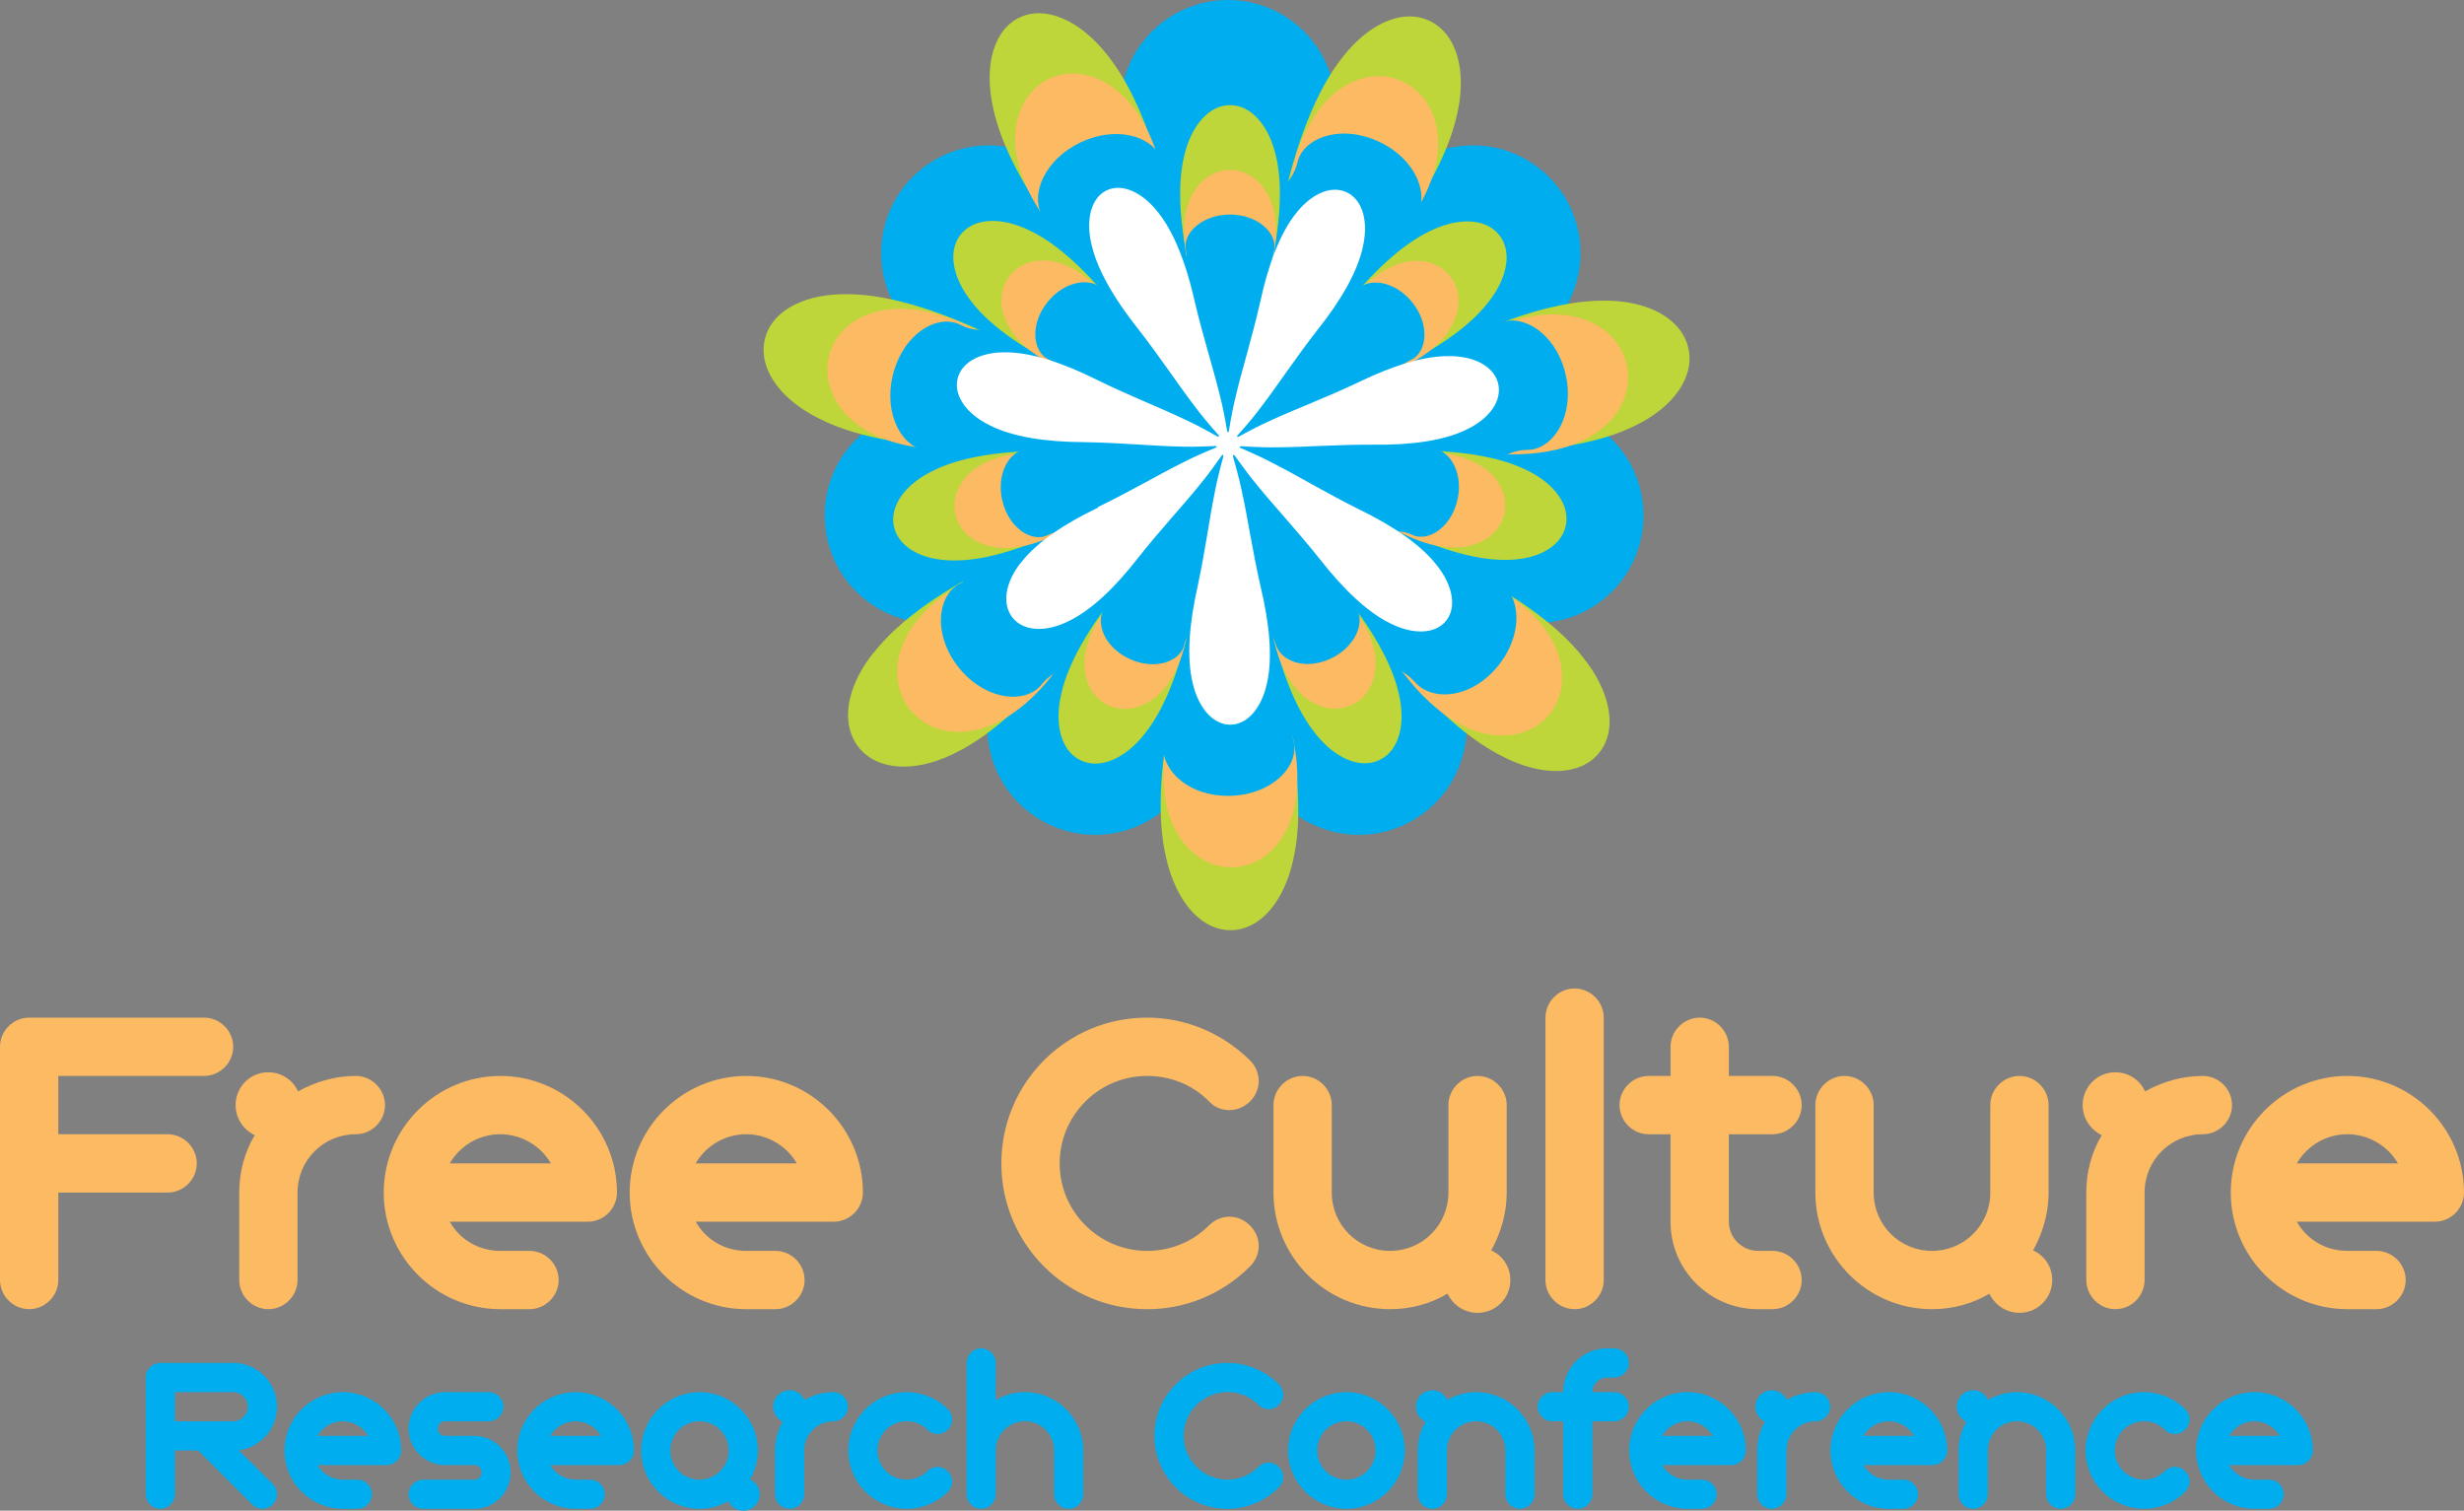
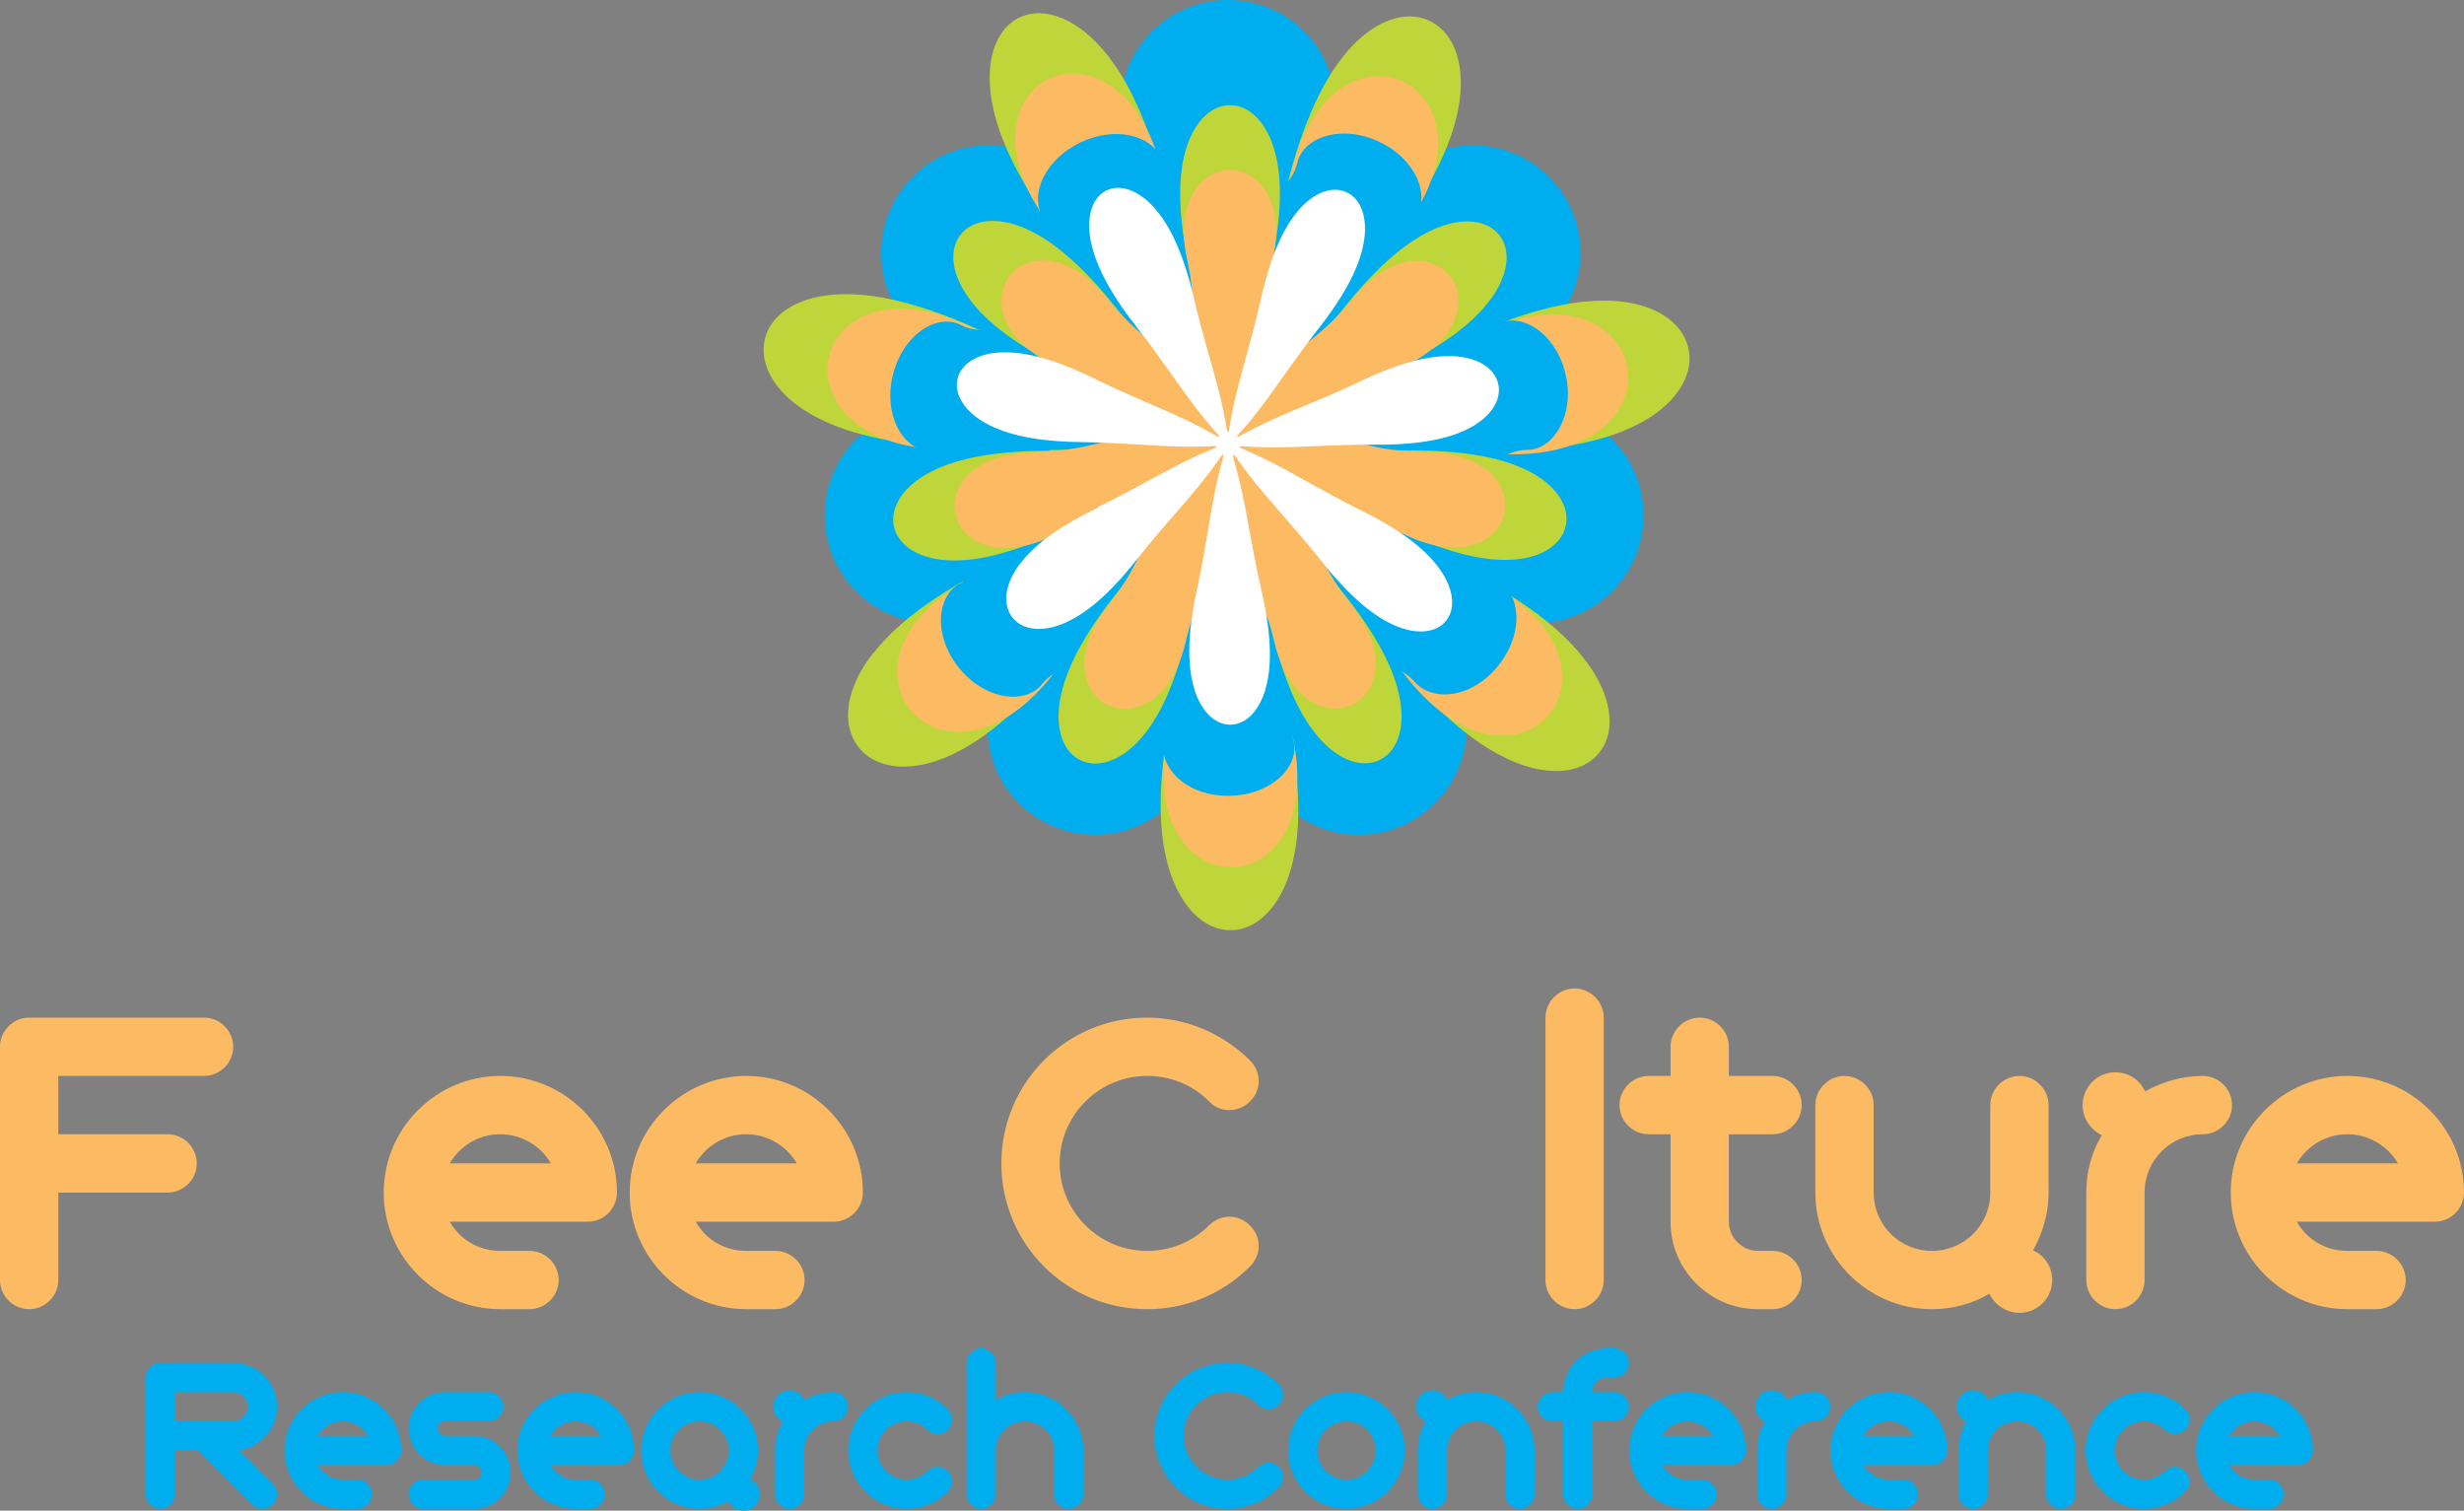
<svg xmlns="http://www.w3.org/2000/svg" id="Layer_1" enable-background="new 0 0 665.844 408.208" xml:space="preserve" viewBox="0 0 665.844 408.208" version="1.1" y="0px" x="0px">
  <rect x="0" y="0" width="665.844" height="408.208" fill="#808080" stroke="none" />
  <g>
    <g>
      <circle cy="29.096" cx="331.84" r="29.095" fill="#00ADEE" />
      <circle cy="196.48" cx="367.21" r="29.097" fill="#00ADEE" />
      <path d="m444.12 139.28c0 16.069-13.029 29.095-29.1 29.095-16.066 0-29.094-13.026-29.094-29.095 0-16.068 13.027-29.095 29.094-29.095 16.08 0 29.1 13.03 29.1 29.1z" fill="#00ADEE" />
      <circle cy="68.374" cx="397.99" r="29.098" fill="#00ADEE" />
      <circle cy="68.374" cx="267.21" r="29.095" fill="#00ADEE" />
      <circle cy="139.28" cx="251.95" r="29.095" fill="#00ADEE" />
      <circle cy="196.48" cx="295.92" r="29.095" fill="#00ADEE" />
      <path d="m332.32 117.37h0.017-0.02z" fill="#231F20" />
      <path d="m332.36 117.28c-0.025 0.041-0.036 0.074-0.036 0.091-0.008 0.039-0.011 0.063-0.012 0.081 0.01-0.07 0.03-0.12 0.05-0.17z" fill="#231F20" />
      <path d="m332.38 117.37h-0.036c-0.006 0.002-0.01 0.002-0.014 0.002-0.018 0.001-0.037 0.001-0.052 0.006 0.027-0.006 0.052-0.008 0.075-0.008h0.02z" fill="#231F20" />
      <polygon points="332.34 117.37 332.33 117.37 332.33 117.37 332.33 117.37" fill="#231F20" />
      <polygon stroke="#231F20" stroke-width=".773" points="332.33 117.37 332.33 117.37 332.33 117.37 332.33 117.37" fill="#FFFFFF" />
      <path d="m332.32 117.37h0.017-0.02z" fill="#231F20" />
      <path d="m332.36 117.28c-0.025 0.041-0.036 0.074-0.036 0.091-0.008 0.039-0.011 0.063-0.012 0.081 0.01-0.07 0.03-0.12 0.05-0.17z" fill="#231F20" />
      <path d="m332.38 117.37h-0.036c-0.006 0.002-0.01 0.002-0.014 0.002-0.018 0.001-0.037 0.001-0.052 0.006 0.027-0.006 0.052-0.008 0.075-0.008h0.02z" fill="#231F20" />
      <polygon points="332.34 117.37 332.33 117.37 332.33 117.37 332.33 117.37" fill="#231F20" />
      <polygon stroke="#231F20" stroke-width=".773" points="332.33 117.37 332.33 117.37 332.33 117.37 332.33 117.37" fill="#FFFFFF" />
      <path d="m332.32 117.37h0.017-0.02z" fill="#231F20" />
      <path d="m332.36 117.28c-0.025 0.041-0.036 0.074-0.036 0.091-0.008 0.039-0.011 0.063-0.012 0.081 0.01-0.07 0.03-0.12 0.05-0.17z" fill="#231F20" />
      <path d="m332.38 117.37h-0.036c-0.006 0.002-0.01 0.002-0.014 0.002-0.018 0.001-0.037 0.001-0.052 0.006 0.027-0.006 0.052-0.008 0.075-0.008h0.02z" fill="#231F20" />
      <polygon points="332.34 117.37 332.33 117.37 332.33 117.37 332.33 117.37" fill="#231F20" />
      <polygon stroke="#231F20" stroke-width=".773" points="332.33 117.37 332.33 117.37 332.33 117.37 332.33 117.37" fill="#FFFFFF" />
      <path d="m332.32 117.37h0.017-0.02z" fill="#231F20" />
      <path d="m332.36 117.28c-0.025 0.041-0.036 0.074-0.036 0.091-0.008 0.039-0.011 0.063-0.012 0.081 0.01-0.07 0.03-0.12 0.05-0.17z" fill="#231F20" />
      <path d="m332.38 117.37h-0.036c-0.006 0.002-0.01 0.002-0.014 0.002-0.018 0.001-0.037 0.001-0.052 0.006 0.027-0.006 0.052-0.008 0.075-0.008h0.02z" fill="#231F20" />
      <polygon points="332.34 117.37 332.33 117.37 332.33 117.37 332.33 117.37" fill="#231F20" />
      <polygon stroke="#231F20" stroke-width=".773" points="332.33 117.37 332.33 117.37 332.33 117.37 332.33 117.37" fill="#FFFFFF" />
      <polygon points="329.09 116.68 329.1 116.67" fill="#231F20" />
      <path d="m329.08 116.61c-0.001 0.033 0 0.062 0.006 0.071 0.006 0.027 0.012 0.045 0.018 0.058-0.01-0.05-0.02-0.1-0.03-0.13z" fill="#231F20" />
      <path d="m329.13 116.66l-0.023 0.012h-0.001c-0.002 0.002-0.003 0.006-0.008 0.006-0.012 0.005-0.021 0.011-0.032 0.021 0.018-0.014 0.032-0.021 0.046-0.029 0-0.01 0.01-0.01 0.01-0.01z" fill="#231F20" />
      <polygon points="329.1 116.67 329.1 116.68 329.1 116.68 329.1 116.68" fill="#231F20" />
      <polygon stroke="#231F20" stroke-width=".562" points="329.1 116.67 329.1 116.67 329.1 116.67 329.1 116.67" fill="#FFFFFF" />
      <polygon points="329.09 116.68 329.1 116.67" fill="#231F20" />
      <path d="m329.08 116.61c-0.001 0.033 0 0.062 0.006 0.071 0.006 0.027 0.012 0.045 0.018 0.058-0.01-0.05-0.02-0.1-0.03-0.13z" fill="#231F20" />
      <path d="m329.13 116.66l-0.023 0.012h-0.001c-0.002 0.002-0.003 0.006-0.008 0.006-0.012 0.005-0.021 0.011-0.032 0.021 0.018-0.014 0.032-0.021 0.046-0.029 0-0.01 0.01-0.01 0.01-0.01z" fill="#231F20" />
      <polygon points="329.1 116.67 329.1 116.68 329.1 116.68 329.1 116.68" fill="#231F20" />
      <polygon stroke="#231F20" stroke-width=".562" points="329.1 116.67 329.1 116.67 329.1 116.67 329.1 116.67" fill="#FFFFFF" />
      <polygon points="329.09 116.68 329.1 116.67" fill="#231F20" />
      <path d="m329.08 116.61c-0.001 0.033 0 0.062 0.006 0.071 0.006 0.027 0.012 0.045 0.018 0.058-0.01-0.05-0.02-0.1-0.03-0.13z" fill="#231F20" />
      <path d="m329.13 116.66l-0.023 0.012h-0.001c-0.002 0.002-0.003 0.006-0.008 0.006-0.012 0.005-0.021 0.011-0.032 0.021 0.018-0.014 0.032-0.021 0.046-0.029 0-0.01 0.01-0.01 0.01-0.01z" fill="#231F20" />
      <polygon points="329.1 116.67 329.1 116.68 329.1 116.68 329.1 116.68" fill="#231F20" />
      <polygon stroke="#231F20" stroke-width=".562" points="329.1 116.67 329.1 116.67 329.1 116.67 329.1 116.67" fill="#FFFFFF" />
      <polygon points="329.09 116.68 329.1 116.67" fill="#231F20" />
      <path d="m329.08 116.61c-0.001 0.033 0 0.062 0.006 0.071 0.006 0.027 0.012 0.045 0.018 0.058-0.01-0.05-0.02-0.1-0.03-0.13z" fill="#231F20" />
      <path d="m329.13 116.66l-0.023 0.012h-0.001c-0.002 0.002-0.003 0.006-0.008 0.006-0.012 0.005-0.021 0.011-0.032 0.021 0.018-0.014 0.032-0.021 0.046-0.029 0-0.01 0.01-0.01 0.01-0.01z" fill="#231F20" />
      <polygon points="329.1 116.67 329.1 116.68 329.1 116.68 329.1 116.68" fill="#231F20" />
      <polygon stroke="#231F20" stroke-width=".562" points="329.1 116.67 329.1 116.67 329.1 116.67 329.1 116.67" fill="#FFFFFF" />
      <polygon points="332.33 117.37 332.34 117.37" fill="#231F20" />
      <path d="m332.35 117.32c-0.016 0.024-0.021 0.042-0.021 0.052-0.006 0.022-0.008 0.038-0.008 0.047 0.01-0.04 0.02-0.07 0.03-0.1z" fill="#231F20" />
      <path d="m332.36 117.37h-0.023c-0.002 0-0.004 0-0.006 0.001-0.012 0-0.021 0-0.03 0.002 0.016-0.004 0.03-0.004 0.044-0.004h0.02z" fill="#231F20" />
      <polygon points="332.33 117.37 332.33 117.37 332.33 117.37 332.33 117.37" fill="#231F20" />
      <polygon stroke="#231F20" stroke-width=".453" points="332.33 117.37 332.33 117.37 332.33 117.37 332.33 117.37" fill="#FFFFFF" />
      <polygon points="332.33 117.37 332.34 117.37" fill="#231F20" />
      <path d="m332.35 117.32c-0.016 0.024-0.021 0.042-0.021 0.052-0.006 0.022-0.008 0.038-0.008 0.047 0.01-0.04 0.02-0.07 0.03-0.1z" fill="#231F20" />
      <path d="m332.36 117.37h-0.023c-0.002 0-0.004 0-0.006 0.001-0.012 0-0.021 0-0.03 0.002 0.016-0.004 0.03-0.004 0.044-0.004h0.02z" fill="#231F20" />
      <polygon points="332.33 117.37 332.33 117.37 332.33 117.37 332.33 117.37" fill="#231F20" />
      <polygon stroke="#231F20" stroke-width=".453" points="332.33 117.37 332.33 117.37 332.33 117.37 332.33 117.37" fill="#FFFFFF" />
      <polygon points="332.33 117.37 332.34 117.37" fill="#231F20" />
      <path d="m332.35 117.32c-0.016 0.024-0.021 0.042-0.021 0.052-0.006 0.022-0.008 0.038-0.008 0.047 0.01-0.04 0.02-0.07 0.03-0.1z" fill="#231F20" />
      <path d="m332.36 117.37h-0.023c-0.002 0-0.004 0-0.006 0.001-0.012 0-0.021 0-0.03 0.002 0.016-0.004 0.03-0.004 0.044-0.004h0.02z" fill="#231F20" />
      <polygon points="332.33 117.37 332.33 117.37 332.33 117.37 332.33 117.37" fill="#231F20" />
      <polygon stroke="#231F20" stroke-width=".453" points="332.33 117.37 332.33 117.37 332.33 117.37 332.33 117.37" fill="#FFFFFF" />
      <polygon points="332.33 117.37 332.34 117.37" fill="#231F20" />
      <path d="m332.35 117.32c-0.016 0.024-0.021 0.042-0.021 0.052-0.006 0.022-0.008 0.038-0.008 0.047 0.01-0.04 0.02-0.07 0.03-0.1z" fill="#231F20" />
-       <path d="m332.36 117.37h-0.023c-0.002 0-0.004 0-0.006 0.001-0.012 0-0.021 0-0.03 0.002 0.016-0.004 0.03-0.004 0.044-0.004h0.02z" fill="#231F20" />
      <polygon points="332.33 117.37 332.33 117.37 332.33 117.37 332.33 117.37" fill="#231F20" />
      <polygon stroke="#231F20" stroke-width=".453" points="332.33 117.37 332.33 117.37 332.33 117.37 332.33 117.37" fill="#FFFFFF" />
      <polygon points="330.44 116.96 330.44 116.96" fill="#231F20" />
      <path d="m330.43 116.92c0 0.02 0 0.037 0.003 0.042 0.004 0.015 0.007 0.025 0.01 0.032 0-0.02-0.01-0.05-0.01-0.07z" fill="#231F20" />
      <path d="m330.46 116.95l-0.017 0.007s-0.001 0.002-0.003 0.002c-0.007 0.004-0.013 0.007-0.019 0.013 0.009-0.007 0.019-0.013 0.026-0.017 0 0.01 0 0 0.01 0z" fill="#231F20" />
      <polygon points="330.44 116.96 330.44 116.96 330.44 116.96 330.44 116.96" fill="#231F20" />
      <polygon stroke="#231F20" stroke-width=".329" points="330.44 116.96 330.44 116.96 330.44 116.96 330.44 116.96" fill="#FFFFFF" />
      <polygon points="330.44 116.96 330.44 116.96" fill="#231F20" />
      <path d="m330.43 116.92c0 0.02 0 0.037 0.003 0.042 0.004 0.015 0.007 0.025 0.01 0.032 0-0.02-0.01-0.05-0.01-0.07z" fill="#231F20" />
      <path d="m330.46 116.95l-0.017 0.007s-0.001 0.002-0.003 0.002c-0.007 0.004-0.013 0.007-0.019 0.013 0.009-0.007 0.019-0.013 0.026-0.017 0 0.01 0 0 0.01 0z" fill="#231F20" />
      <polygon points="330.44 116.96 330.44 116.96 330.44 116.96 330.44 116.96" fill="#231F20" />
      <polygon stroke="#231F20" stroke-width=".329" points="330.44 116.96 330.44 116.96 330.44 116.96 330.44 116.96" fill="#FFFFFF" />
      <polygon points="330.44 116.96 330.44 116.96" fill="#231F20" />
      <path d="m330.43 116.92c0 0.02 0 0.037 0.003 0.042 0.004 0.015 0.007 0.025 0.01 0.032 0-0.02-0.01-0.05-0.01-0.07z" fill="#231F20" />
      <path d="m330.46 116.95l-0.017 0.007s-0.001 0.002-0.003 0.002c-0.007 0.004-0.013 0.007-0.019 0.013 0.009-0.007 0.019-0.013 0.026-0.017 0 0.01 0 0 0.01 0z" fill="#231F20" />
      <polygon points="330.44 116.96 330.44 116.96 330.44 116.96 330.44 116.96" fill="#231F20" />
      <polygon stroke="#231F20" stroke-width=".329" points="330.44 116.96 330.44 116.96 330.44 116.96 330.44 116.96" fill="#FFFFFF" />
      <polygon points="330.44 116.96 330.44 116.96" fill="#231F20" />
      <path d="m330.43 116.92c0 0.02 0 0.037 0.003 0.042 0.004 0.015 0.007 0.025 0.01 0.032 0-0.02-0.01-0.05-0.01-0.07z" fill="#231F20" />
      <path d="m330.46 116.95l-0.017 0.007s-0.001 0.002-0.003 0.002c-0.007 0.004-0.013 0.007-0.019 0.013 0.009-0.007 0.019-0.013 0.026-0.017 0 0.01 0 0 0.01 0z" fill="#231F20" />
      <polygon points="330.44 116.96 330.44 116.96 330.44 116.96 330.44 116.96" fill="#231F20" />
      <polygon stroke="#231F20" stroke-width=".329" points="330.44 116.96 330.44 116.96 330.44 116.96 330.44 116.96" fill="#FFFFFF" />
      <polygon points="332.33 117.37 332.34 117.37" fill="#231F20" />
      <path d="m332.35 117.32c-0.016 0.024-0.021 0.042-0.021 0.052-0.006 0.022-0.008 0.038-0.008 0.047 0.01-0.04 0.02-0.07 0.03-0.1z" fill="#231F20" />
      <path d="m332.36 117.37h-0.023c-0.002 0-0.004 0-0.006 0.001-0.012 0-0.021 0-0.03 0.002 0.016-0.004 0.03-0.004 0.044-0.004h0.02z" fill="#231F20" />
      <polygon points="332.33 117.37 332.33 117.37 332.33 117.37 332.33 117.37" fill="#231F20" />
      <polygon stroke="#231F20" stroke-width=".453" points="332.33 117.37 332.33 117.37 332.33 117.37 332.33 117.37" fill="#FFFFFF" />
      <polygon points="332.33 117.37 332.34 117.37" fill="#231F20" />
      <path d="m332.35 117.32c-0.016 0.024-0.021 0.042-0.021 0.052-0.006 0.022-0.008 0.038-0.008 0.047 0.01-0.04 0.02-0.07 0.03-0.1z" fill="#231F20" />
      <path d="m332.36 117.37h-0.023c-0.002 0-0.004 0-0.006 0.001-0.012 0-0.021 0-0.03 0.002 0.016-0.004 0.03-0.004 0.044-0.004h0.02z" fill="#231F20" />
      <polygon points="332.33 117.37 332.33 117.37 332.33 117.37 332.33 117.37" fill="#231F20" />
      <polygon stroke="#231F20" stroke-width=".453" points="332.33 117.37 332.33 117.37 332.33 117.37 332.33 117.37" fill="#FFFFFF" />
      <polygon points="332.33 117.37 332.34 117.37" fill="#231F20" />
      <path d="m332.35 117.32c-0.016 0.024-0.021 0.042-0.021 0.052-0.006 0.022-0.008 0.038-0.008 0.047 0.01-0.04 0.02-0.07 0.03-0.1z" fill="#231F20" />
      <path d="m332.36 117.37h-0.023c-0.002 0-0.004 0-0.006 0.001-0.012 0-0.021 0-0.03 0.002 0.016-0.004 0.03-0.004 0.044-0.004h0.02z" fill="#231F20" />
      <polygon points="332.33 117.37 332.33 117.37 332.33 117.37 332.33 117.37" fill="#231F20" />
      <polygon stroke="#231F20" stroke-width=".453" points="332.33 117.37 332.33 117.37 332.33 117.37 332.33 117.37" fill="#FFFFFF" />
      <polygon points="332.33 117.37 332.34 117.37" fill="#231F20" />
      <path d="m332.35 117.32c-0.016 0.024-0.021 0.042-0.021 0.052-0.006 0.022-0.008 0.038-0.008 0.047 0.01-0.04 0.02-0.07 0.03-0.1z" fill="#231F20" />
      <path d="m332.36 117.37h-0.023c-0.002 0-0.004 0-0.006 0.001-0.012 0-0.021 0-0.03 0.002 0.016-0.004 0.03-0.004 0.044-0.004h0.02z" fill="#231F20" />
      <polygon points="332.33 117.37 332.33 117.37 332.33 117.37 332.33 117.37" fill="#231F20" />
      <polygon stroke="#231F20" stroke-width=".453" points="332.33 117.37 332.33 117.37 332.33 117.37 332.33 117.37" fill="#FFFFFF" />
      <polygon points="330.44 116.96 330.44 116.96" fill="#231F20" />
      <path d="m330.43 116.92c0 0.02 0 0.037 0.003 0.042 0.004 0.015 0.007 0.025 0.01 0.032 0-0.02-0.01-0.05-0.01-0.07z" fill="#231F20" />
      <path d="m330.46 116.95l-0.017 0.007s-0.001 0.002-0.003 0.002c-0.007 0.004-0.013 0.007-0.019 0.013 0.009-0.007 0.019-0.013 0.026-0.017 0 0.01 0 0 0.01 0z" fill="#231F20" />
      <polygon points="330.44 116.96 330.44 116.96 330.44 116.96 330.44 116.96" fill="#231F20" />
      <polygon stroke="#231F20" stroke-width=".329" points="330.44 116.96 330.44 116.96 330.44 116.96 330.44 116.96" fill="#FFFFFF" />
      <polygon points="330.44 116.96 330.44 116.96" fill="#231F20" />
      <path d="m330.43 116.92c0 0.02 0 0.037 0.003 0.042 0.004 0.015 0.007 0.025 0.01 0.032 0-0.02-0.01-0.05-0.01-0.07z" fill="#231F20" />
      <path d="m330.46 116.95l-0.017 0.007s-0.001 0.002-0.003 0.002c-0.007 0.004-0.013 0.007-0.019 0.013 0.009-0.007 0.019-0.013 0.026-0.017 0 0.01 0 0 0.01 0z" fill="#231F20" />
      <polygon points="330.44 116.96 330.44 116.96 330.44 116.96 330.44 116.96" fill="#231F20" />
      <polygon stroke="#231F20" stroke-width=".329" points="330.44 116.96 330.44 116.96 330.44 116.96 330.44 116.96" fill="#FFFFFF" />
      <polygon points="330.44 116.96 330.44 116.96" fill="#231F20" />
      <path d="m330.43 116.92c0 0.02 0 0.037 0.003 0.042 0.004 0.015 0.007 0.025 0.01 0.032 0-0.02-0.01-0.05-0.01-0.07z" fill="#231F20" />
      <path d="m330.46 116.95l-0.017 0.007s-0.001 0.002-0.003 0.002c-0.007 0.004-0.013 0.007-0.019 0.013 0.009-0.007 0.019-0.013 0.026-0.017 0 0.01 0 0 0.01 0z" fill="#231F20" />
      <polygon points="330.44 116.96 330.44 116.96 330.44 116.96 330.44 116.96" fill="#231F20" />
      <polygon stroke="#231F20" stroke-width=".329" points="330.44 116.96 330.44 116.96 330.44 116.96 330.44 116.96" fill="#FFFFFF" />
      <polygon points="330.44 116.96 330.44 116.96" fill="#231F20" />
      <path d="m330.43 116.92c0 0.02 0 0.037 0.003 0.042 0.004 0.015 0.007 0.025 0.01 0.032 0-0.02-0.01-0.05-0.01-0.07z" fill="#231F20" />
      <path d="m330.46 116.95l-0.017 0.007s-0.001 0.002-0.003 0.002c-0.007 0.004-0.013 0.007-0.019 0.013 0.009-0.007 0.019-0.013 0.026-0.017 0 0.01 0 0 0.01 0z" fill="#231F20" />
      <polygon points="330.44 116.96 330.44 116.96 330.44 116.96 330.44 116.96" fill="#231F20" />
      <polygon stroke="#231F20" stroke-width=".329" points="330.44 116.96 330.44 116.96 330.44 116.96 330.44 116.96" fill="#FFFFFF" />
    </g>
    <path d="m236.12 176.36c7.25-9.322 19.964-17.76 34.934-24.946l0.473-0.227-0.122-0.25c15.212-7.354 28.416-15.17 38.34-20.109 1.594-0.822 3.094-1.566 4.496-2.239 6.194-2.973 10.435-4.537 11.564-5.081 0.104-0.047 0.183-0.09 0.248-0.132 0.035-0.023 0.064-0.044 0.104-0.084 0.022-0.027 0.083-0.086 0.085-0.201 0.006-0.079-0.019-0.115-0.023-0.131l-0.006-0.014c-0.182-0.241-0.243-0.155-0.321-0.193-0.992-0.106-7.598 0.604-17.958 0.205-11.113-0.248-26.48-1.752-43.413-2.01-16.864-0.092-32.26-2.328-42.983-7.755-6.647-3.241-11.433-7.695-13.704-12.425-1.407-2.937-1.854-5.976-1.194-8.926 0.926-4.181 3.938-7.509 8.416-9.66 3.763-1.808 8.556-2.773 13.963-2.687 11.964 0.045 26.688 5.042 41.923 12.67l0.119-0.249-0.116 0.249c15.335 7.495 29.733 13.125 39.853 17.958 5.054 2.323 9.021 4.429 11.756 5.938 1.37 0.756 2.431 1.363 3.169 1.775 0.371 0.204 0.661 0.364 0.872 0.464 0.105 0.054 0.191 0.094 0.268 0.124 0.089 0.013 0.112 0.08 0.33 0.011 0.066-0.03 0.113-0.092 0.13-0.13l-0.004-0.002c0.097-0.189 0-0.265-0.001-0.307-0.221-0.422-1.452-1.701-3.505-4.085-2.042-2.359-4.853-5.722-8.074-10.043-6.876-8.951-15.43-21.979-25.978-35.522-6.814-8.586-12.551-17.203-16.486-25.397-2.215-4.614-3.86-9.091-4.802-13.353-2.738-11.686 0.021-21.505 6.98-24.832 0.021-0.008 0.024-0.012 0.024-0.012l0.002-0.002c0.006-0.004 0.009-0.004 0.009-0.001 6.957-3.358 16.345 0.654 23.738 10.118 2.699 3.369 5.132 7.402 7.319 11.956 3.952 8.232 7.095 18.166 9.526 28.92l0.235-0.052-0.235 0.054c3.939 16.703 8.729 31.546 11.389 42.502 1.349 5.223 2.209 9.522 2.767 12.594 0.568 3.096 0.795 4.855 0.986 5.292 0.044 0.037 0.02 0.169 0.311 0.204-0.005 0.002 0.025 0.01 0.109-0.027 0.188-0.129 0.151-0.186 0.198-0.265 0.322-0.992 1.052-7.584 3.601-17.712 2.582-10.922 7.222-25.662 10.993-42.313 3.611-16.65 8.946-31.255 16.406-40.599 3.314-4.258 7.056-7.379 10.811-9.182 4.494-2.157 8.992-2.424 12.842-0.516 2.705 1.332 4.79 3.574 6.193 6.501 2.275 4.731 2.753 11.258 1.106 18.484-2.498 11.765-10.402 25.152-20.902 38.347l0.205 0.169-0.207-0.167c-10.426 13.368-18.869 26.262-25.647 35.082-3.297 4.431-6.177 7.852-8.224 10.195-1.023 1.17-1.839 2.073-2.392 2.698-0.278 0.312-0.49 0.557-0.634 0.737-0.073 0.091-0.129 0.164-0.171 0.231-0.003 0.019-0.014 0.033-0.023 0.047l-0.182 0.089 0.167 0.263c0.007 0.012 0.009 0.015 0.012 0.015 0.117 0.15 0.242 0.13 0.284 0.128 0.148-0.017 0.231-0.062 0.398-0.141 1.131-0.542 4.887-2.787 10.882-5.665 1.489-0.716 3.117-1.47 4.873-2.248 10.069-4.634 24.446-10.025 39.706-17.268 0.28-0.134 0.559-0.269 0.836-0.401 14.826-7.122 29.203-11.716 40.92-11.576 10.497-0.023 18.629 3.901 21.623 10.141 0.399 0.835 0.706 1.71 0.922 2.626 1.796 7.69-3.84 15.951-14.413 21.03-0.091 0.045-0.177 0.087-0.269 0.128-0.1 0.051-0.199 0.1-0.3 0.147-10.672 5.125-25.91 7.028-42.622 6.806v0.313-0.313c-16.949-0.064-32.277 1.147-43.399 1.198-5.383 0.105-9.771-0.058-12.87-0.221-1.55-0.083-2.777-0.163-3.649-0.213-0.9-0.036-1.317-0.091-1.622 0.018-0.039 0.021-0.142 0.068-0.175 0.225-0.009 0.067-0.003 0.133 0.026 0.192 0.152 0.227 0.253 0.22 0.483 0.356 1.521 0.764 7.517 3.075 16.06 7.593 9.963 5.083 23.294 13.129 38.543 20.721 15.284 7.428 28.342 16.137 35.766 25.658 1.928 2.395 3.479 4.838 4.639 7.254 3.379 7.05 3.439 13.812-0.192 18.401-1.175 1.507-2.665 2.673-4.392 3.505-5.392 2.595-13.195 1.902-21.29-2.142-10.831-5.227-22.085-16.19-32.623-29.671l-0.191 0.154 0.19-0.155c-10.687-13.405-21.355-24.79-28.438-33.54-3.622-4.343-6.331-7.997-8.174-10.548-0.923-1.276-1.629-2.276-2.126-2.955-0.251-0.338-0.448-0.593-0.603-0.771-0.077-0.088-0.142-0.157-0.212-0.213-0.052-0.031-0.105-0.107-0.243-0.105l-0.067-0.015-0.061 0.028c0.047-0.015 0.079-0.009 0.091-0.013v0.001c-0.033 0.004-0.071 0.012-0.114 0.025-0.003 0.002-0.004 0.004-0.009 0.006-0.027 0.017-0.048 0.037-0.067 0.054-0.01 0.009-0.019 0.015-0.024 0.026-0.105 0.111-0.073 0.209-0.085 0.272 0.018 0.568 0.58 2.315 1.407 5.338 0.828 3.005 1.919 7.193 2.981 12.383 2.422 10.992 4.667 26.443 8.48 43.153 3.962 16.639 5.515 32.285 2.847 44.002-1.89 8.868-6.228 15.409-11.625 17.997-1.723 0.824-3.552 1.253-5.455 1.232-5.87-0.029-11.134-4.317-14.531-11.393-1.154-2.397-2.084-5.107-2.756-8.076-2.805-11.755-1.472-27.383 2.255-43.966l-0.265-0.065 0.265 0.062h0.001c3.576-16.654 5.604-32.094 7.842-43.043 1.027-5.433 2.099-9.765 2.896-12.785 0.396-1.51 0.725-2.694 0.946-3.524 0.109-0.417 0.191-0.743 0.243-0.985 0.036-0.269 0.103-0.345 0.019-0.601-0.013-0.036-0.07-0.121-0.156-0.152-0.117-0.058-0.216-0.015-0.26 0.007-0.276 0.168-0.492 0.532-1.025 1.255-1.512 2.128-4.8 6.966-9.965 13.18-6.98 8.672-17.479 19.889-28.004 33.178-10.289 13.261-21.299 23.991-32 29.126-0.067 0.033-0.134 0.063-0.198 0.092-0.119 0.061-0.234 0.117-0.347 0.17-10.539 5.057-20.469 4.294-25.35-1.891-0.59-0.745-1.085-1.542-1.49-2.384-3.04-6.24-1.03-15.04 5.53-23.22z" fill="#BED63A" />
    <path d="m314.27 47.387c-0.953-4.212-2.282-8.161-3.969-11.679-2.102-4.375-4.756-8.08-7.938-10.804-5.619-4.889-12.9-6.496-18.939-3.593-0.001-0.002-0.004 0-0.006 0.002l-0.004 0.001s-0.006 0.005-0.021 0.012c-6.036 2.895-9.345 9.562-9.062 16.999 0.131 4.212 1.368 8.633 3.483 13.04 1.678 3.492 3.907 6.972 6.574 10.333 5.092 6.538 8.812 13.267 11.519 18.906 0.489 1.021 0.947 2.006 1.375 2.95 2.679 6.215 4.111 10.495 2.414 12.766-0.299 0.38-0.694 0.683-1.166 0.907-2.251 1.06-6.214 0.598-11.661-0.484-6.529-1.4-15.108-3.717-23.85-7.992l0.071-0.152-0.073 0.149c-8.633-4.318-17.357-6.275-24.684-4.883-1.884 0.345-3.663 0.921-5.292 1.704-4.616 2.217-8.006 6.071-9.094 10.992-0.8 3.58-0.282 7.209 1.3 10.506 1.357 2.83 3.503 5.412 6.275 7.492 5.942 4.595 14.675 6.828 24.203 6.878 9.65 0.148 18.389 1.975 24.827 3.68 5.886 1.683 9.954 3.155 11.139 5.534 0.104 0.207 0.181 0.424 0.227 0.646 0.597 2.803-2.586 6.043-7.554 10.414-5.07 4.271-12.145 9.592-20.822 13.783l0.141 0.282c-0.055 0.024-0.106 0.051-0.154 0.075-8.505 4.083-15.334 9.751-18.686 16.371-2.863 5.458-3.175 11.519-0.782 16.502 0.498 1.035 1.109 2.023 1.84 2.95 4.272 5.389 11.444 7.312 18.607 5.386 1.624-0.412 3.233-1.01 4.825-1.771 5.48-2.634 10.718-7.247 15.258-13.1 6.003-7.582 12.716-13.329 17.982-17.38 2.638-1.959 4.924-3.509 6.862-4.439 1.959-0.935 3.595-1.277 4.899-0.643 0.773 0.379 1.362 1.083 1.818 2.029 1.053 2.211 1.459 5.815 1.66 10.563 0.22 6.684 0 15.694-2.035 25.167l-0.309-0.071 0.312 0.075c-2.108 9.376-1.936 18.46 1.154 25.334 0.116 0.264 0.233 0.519 0.355 0.772 3.091 6.436 8.812 10.719 15.341 10.754 2.341 0.022 4.571-0.501 6.606-1.48 3.872-1.858 7.056-5.355 8.96-9.823 3.011-6.832 3.059-15.915 0.817-25.327-2.169-9.51-2.514-18.507-2.41-25.202 0.213-6.754 0.752-11.227 3.31-12.528l0.003-0.003 0.009-0.004 0.025-0.014 0.007-0.001c2.616-1.146 6.435 1.213 11.824 5.245 5.3 4.1 12.108 9.97 18.195 17.602l-0.248 0.198 0.249-0.196c5.96 7.624 13.078 13.243 20.308 15.159 4.66 1.29 9.367 0.985 13.229-0.87 2.052-0.984 3.863-2.403 5.313-4.255 4.039-5.108 4.262-12.233 1.184-18.652-0.131-0.269-0.263-0.536-0.407-0.805-3.439-6.699-10.442-12.506-19.081-16.704-8.676-4.321-15.854-9.771-20.946-14.111-3.583-3.125-6.155-5.695-7.221-7.903-0.451-0.941-0.63-1.835-0.448-2.668 0.314-1.422 1.616-2.492 3.585-3.44 1.937-0.929 4.566-1.747 7.731-2.584 6.433-1.589 15.13-3.25 24.797-3.216l0.004 0.27v-0.27c7.363 0.103 14.228-1.109 19.702-3.735 1.606-0.772 3.095-1.668 4.447-2.69 5.965-4.397 8.937-11.204 7.386-17.905-0.261-1.138-0.645-2.223-1.137-3.248-2.402-4.995-7.349-8.537-13.406-9.709-7.241-1.498-15.871 0.275-24.329 4.338-0.088 0.042-0.18 0.084-0.272 0.129-8.7 4.129-17.294 6.315-23.797 7.584-6.52 1.135-11.029 1.574-12.843-0.643-0.138-0.177-0.26-0.37-0.358-0.576-1.113-2.417 0.287-6.509 2.667-12.161 2.715-6.087 6.754-14.021 12.7-21.645l0.315 0.255-0.314-0.259c5.934-7.456 9.657-15.646 9.81-23.168 0.123-3.473-0.551-6.769-1.913-9.605-1.58-3.287-4.081-5.953-7.365-7.573-4.522-2.24-9.664-2.015-14.295 0.207-1.615 0.778-3.173 1.799-4.614 3.045-5.675 4.834-9.621 12.854-11.668 22.29-2.151 9.494-5.72 17.618-8.724 23.595-2.566 4.914-4.689 8.285-6.926 9.379-0.473 0.228-0.958 0.347-1.448 0.343-2.827-0.096-5.264-3.895-8.431-9.887-0.428-0.85-0.873-1.745-1.323-2.681-2.728-5.681-5.691-12.892-7.621-21.062v-0.002l0.308-0.069-0.27 0.085z" fill="#FCBA63" />
    <path d="m332.29 55.797c-7.039-0.025-14.475-3.039-17.231-8.731-0.415-0.861-0.724-1.786-0.903-2.771-0.124-0.707-0.345-1.385-0.653-2.025-2.67-5.599-12.06-8.299-21.591-3.758-9.515 4.614-13.262 13.627-10.565 19.22 0.303 0.634 0.689 1.225 1.184 1.793 0.467 0.635 0.87 1.306 1.203 2 2.853 5.939 0.942 13.625-3.576 19.316-2.229 2.757-5.11 5.097-8.21 6.592-4.01 1.938-8.422 2.431-12.206 0.415-2.565-1.367-5.676-1.239-8.664 0.2-4.273 2.056-8.264 6.801-9.85 13.521-1.243 5.237-0.597 10.021 1.142 13.629 2.06 4.271 5.623 6.865 9.423 6.69 5.995 0.23 10.841 4.54 13.545 10.16 0.747 1.547 1.333 3.193 1.736 4.896 1.663 7.774-0.491 16.403-7.054 20.069l0.15 0.32-0.316 0.142c-0.104 0.044-0.206 0.09-0.307 0.14-2.574 1.242-4.343 3.826-5.001 7.112-0.661 3.286-0.189 7.251 1.695 11.168 0.729 1.514 1.67 3.029 2.842 4.488 5.905 7.388 14.348 9.347 19.5 6.851 1.241-0.598 2.297-1.448 3.113-2.571 1.223-1.418 2.687-2.509 4.312-3.292 5.023-2.415 11.524-1.933 17.104 0.632 4.416 2.132 8.129 5.623 10.089 9.686 1.284 2.665 1.807 5.585 1.249 8.51-0.381 2.029-0.064 4.135 0.891 6.106 2.295 4.768 8.267 8.757 16.604 8.745 3.675-0.019 6.952-0.825 9.662-2.132 6.001-2.893 9.188-8.191 7.886-12.854-1.369-7.384 4.042-14.706 11.383-18.278 7.368-3.523 16.46-3.224 21.399 2.455 3.179 3.676 9.215 4.549 15.105 1.713 2.642-1.27 5.25-3.291 7.546-6.146 5.164-6.482 5.906-13.882 3.626-18.604-0.958-1.989-2.446-3.507-4.382-4.327-2.653-1.388-4.619-3.625-5.905-6.302-1.951-4.058-2.366-9.12-1.292-13.898 1.463-5.966 5.138-11.367 10.165-13.796 1.617-0.773 3.376-1.244 5.231-1.316l0.018 0.341 0.013-0.343c1.349 0.062 2.667-0.234 3.907-0.829 5.161-2.475 8.9-10.306 6.776-19.534-0.415-1.81-1.004-3.474-1.726-4.981-1.889-3.919-4.704-6.761-7.686-8.298-2.981-1.534-6.119-1.771-8.702-0.529-0.098 0.051-0.205 0.106-0.328 0.172-7.032 3.06-15.279-0.662-20.385-6.921-1.106-1.419-2.077-2.984-2.867-4.619-2.729-5.661-3.249-12.239 0.697-16.741 2.493-2.832 2.691-7.244 0.63-11.531-1.734-3.605-5.063-7.088-9.913-9.391-6.246-2.968-12.454-2.805-16.735-0.741-2.979 1.436-5.014 3.774-5.555 6.642-1.148 4.211-4.33 7.376-8.349 9.313-2.98 1.424-6.41 2.192-9.88 2.212z" fill="#00ADEE" />
    <path d="m252.34 127.09c7.713-3.774 18.74-5.283 30.852-5.281h0.379v-0.199c12.326-0.031 23.476-0.987 31.564-1.098 1.305-0.037 2.527-0.052 3.663-0.052 5.012 0 8.294 0.305 9.21 0.305 0.084 0 0.148-0.002 0.205-0.009 0.029-0.004 0.056-0.008 0.094-0.023 0.023-0.009 0.081-0.031 0.119-0.104 0.029-0.048 0.024-0.081 0.027-0.092v-0.011c-0.044-0.211-0.111-0.173-0.149-0.223-0.621-0.376-5.189-1.965-11.875-5.438-7.231-3.61-16.86-9.35-27.915-14.77-11.061-5.292-20.48-11.516-25.819-18.35-3.348-4.157-5.088-8.521-5.086-12.281 0-2.333 0.667-4.438 2.034-6.138 1.929-2.415 4.96-3.63 8.582-3.632 3.046 0 6.503 0.862 10.032 2.595 7.852 3.743 15.958 11.541 23.568 21.198l0.157-0.125-0.155 0.125c7.718 9.602 15.412 17.708 20.538 23.97 2.592 3.069 4.535 5.661 5.856 7.486 0.663 0.914 1.168 1.636 1.525 2.131 0.178 0.246 0.318 0.438 0.424 0.571 0.054 0.069 0.098 0.12 0.138 0.163 0.056 0.037 0.051 0.085 0.215 0.107 0.053 0.003 0.104-0.022 0.128-0.042l-0.005-0.002c0.123-0.092 0.086-0.173 0.098-0.2-0.012-0.341-0.418-1.549-1.018-3.728-0.596-2.158-1.383-5.204-2.135-8.995-1.697-7.917-3.208-18.991-5.869-31.017-1.77-7.66-2.821-15.011-2.821-21.526 0-3.668 0.333-7.073 1.058-10.12 1.891-8.402 6.803-13.891 12.432-13.881h0.021 0.009c5.632-0.01 10.541 5.496 12.413 13.906 0.711 3.016 1.038 6.375 1.038 9.997 0 6.547-1.069 13.94-2.865 21.644l0.17 0.04-0.172-0.039c-2.682 12.016-4.221 23.095-5.93 30.999-0.761 3.795-1.554 6.84-2.155 8.998-0.604 2.178-1.013 3.384-1.024 3.726 0.018 0.038-0.043 0.115 0.141 0.228-0.001 0 0.013 0.015 0.08 0.018 0.165-0.025 0.16-0.074 0.213-0.109 0.526-0.542 3.087-4.575 7.961-10.33 5.148-6.258 12.852-14.344 20.592-23.933 7.63-9.64 15.751-17.42 23.607-21.146 3.522-1.722 6.97-2.578 10.005-2.578 3.639 0 6.679 1.224 8.61 3.651 1.355 1.698 2.024 3.795 2.024 6.121 0 3.764-1.748 8.129-5.115 12.289-5.355 6.826-14.78 13.027-25.852 18.296l0.082 0.173-0.085-0.173c-11.076 5.403-20.7 11.118-27.942 14.713-3.565 1.841-6.541 3.158-8.627 4.037-1.043 0.439-1.863 0.77-2.425 1.002-0.282 0.115-0.499 0.209-0.648 0.28-0.078 0.035-0.136 0.065-0.185 0.097-0.011 0.011-0.021 0.017-0.032 0.022h-0.147l0.027 0.223c0 0.01 0.003 0.013 0.003 0.013 0.03 0.133 0.117 0.16 0.146 0.173 0.102 0.032 0.172 0.027 0.307 0.03 0.916 0 4.096-0.286 8.945-0.286 1.206 0 2.516 0.02 3.915 0.061 8.085 0.129 19.243 1.106 31.562 1.16h0.677c11.998-0.002 22.906 1.491 30.566 5.217 6.904 3.242 11.021 8.301 11.014 13.261 0 0.664-0.073 1.326-0.224 1.984-1.244 5.525-7.556 9.119-16.116 9.119h-0.215c-0.086 0-0.165 0.001-0.247 0.001-8.633 0.002-19.254-3.498-30.175-8.827l-0.099 0.203 0.097-0.204c-11.126-5.3-21.588-9.272-28.917-12.693-3.575-1.601-6.408-3.068-8.395-4.137-0.991-0.533-1.775-0.966-2.332-1.269-0.581-0.301-0.837-0.468-1.072-0.491-0.032 0.001-0.114 0-0.187 0.09-0.027 0.042-0.042 0.084-0.042 0.133 0.026 0.193 0.096 0.22 0.204 0.381 0.76 0.963 3.973 4.317 8.165 9.888 4.944 6.376 11.172 15.711 18.802 25.35 7.706 9.544 13.544 19.221 15.42 27.678 0.512 2.146 0.756 4.206 0.756 6.125-0.001 5.605-2.098 9.993-5.935 11.833-1.249 0.608-2.595 0.902-3.996 0.902-4.361 0.003-9.276-2.864-13.319-7.987-5.474-6.742-9.413-17.316-12.086-29.297l-0.175 0.039 0.175-0.04c-2.795-11.982-6.217-22.65-8.113-30.501-1.01-3.929-1.637-7.131-2.044-9.352-0.203-1.111-0.352-1.975-0.467-2.568-0.058-0.296-0.105-0.522-0.149-0.686-0.025-0.081-0.046-0.146-0.073-0.203-0.024-0.035-0.035-0.102-0.128-0.145l-0.038-0.03h-0.049c0.034 0.004 0.054 0.019 0.063 0.019v0.002c-0.023-0.008-0.05-0.016-0.082-0.019h-0.009c-0.024 0.003-0.044 0.009-0.062 0.016-0.008 0.001-0.015 0.003-0.025 0.007-0.104 0.041-0.112 0.114-0.139 0.15-0.168 0.372-0.352 1.677-0.761 3.889-0.406 2.196-1.011 5.242-1.948 8.924-1.88 7.857-5.281 18.537-8.05 30.52-2.648 11.981-6.567 22.574-12.023 29.317-4.042 5.145-8.96 8.026-13.327 8.023-1.393 0-2.73-0.293-3.978-0.896-3.85-1.841-5.955-6.245-5.958-11.871-0.002-1.906 0.241-3.948 0.74-6.074 1.865-8.469 7.676-18.151 15.363-27.712l-0.153-0.125 0.155 0.123c7.611-9.653 13.816-19 18.746-25.383 2.392-3.19 4.465-5.659 5.943-7.362 0.74-0.856 1.329-1.516 1.733-1.985 0.205-0.236 0.363-0.422 0.474-0.562 0.106-0.162 0.176-0.19 0.203-0.382 0.002-0.027-0.01-0.1-0.056-0.148-0.06-0.073-0.139-0.075-0.173-0.075-0.237 0.023-0.492 0.19-1.072 0.494-1.666 0.905-5.354 3.011-10.711 5.425-7.331 3.44-17.776 7.428-28.894 12.751-10.954 5.375-21.582 8.895-30.241 8.894-0.055 0-0.106 0-0.16-0.002-0.095 0.002-0.19 0.002-0.279 0.002-8.53-0.002-14.82-3.576-16.077-9.087-0.152-0.664-0.224-1.333-0.224-2.004 0.02-4.95 4.11-10.01 11.01-13.26z" fill="#BED63A" />
    <path d="m343.8 70.877c0.664-2.854 1.017-5.657 1.017-8.302 0-3.292-0.544-6.334-1.709-8.932-2.033-4.637-6.084-7.757-10.706-7.754 0-0.002-0.002-0.002-0.006 0h-0.002-0.016c-4.618-0.002-8.667 3.104-10.713 7.73-1.175 2.615-1.726 5.678-1.726 8.991 0 2.628 0.346 5.41 1 8.246 1.216 5.491 1.519 10.693 1.519 14.936 0 0.768-0.009 1.503-0.024 2.206-0.191 4.586-0.579 7.621-2.311 8.509-0.301 0.146-0.637 0.215-0.997 0.215-1.719-0.015-4.043-1.46-7.108-3.72-3.643-2.771-8.286-6.705-12.447-11.881l0.089-0.073-0.089 0.071c-4.077-5.173-8.92-8.929-13.893-10.229-1.274-0.342-2.553-0.511-3.801-0.511-3.532 0.002-6.793 1.363-8.939 4.05-1.566 1.952-2.328 4.323-2.328 6.803 0 2.126 0.564 4.334 1.666 6.419 2.325 4.553 7.089 8.479 13 11.306 5.958 2.921 10.845 6.602 14.341 9.535 3.158 2.754 5.248 4.848 5.277 6.649 0.003 0.159-0.015 0.312-0.053 0.462-0.467 1.889-3.414 2.938-7.808 4.149-4.43 1.123-10.417 2.297-17.067 2.313l0.005 0.212c-0.043 0.002-0.082 0.002-0.119 0.002-6.51-0.002-12.449 1.459-16.509 4.523-3.411 2.495-5.414 6.108-5.414 9.855 0.001 0.777 0.086 1.562 0.262 2.341 1.049 4.548 4.936 7.83 9.965 8.754 1.133 0.225 2.313 0.332 3.531 0.332 4.196 0 8.829-1.282 13.4-3.526 6-2.871 11.89-4.415 16.373-5.346 2.229-0.425 4.111-0.699 5.595-0.701 1.5 0.004 2.617 0.276 3.241 1.047 0.366 0.459 0.524 1.062 0.524 1.773-0.006 1.659-0.829 3.981-2.121 6.943-1.861 4.148-4.688 9.592-8.783 14.784l-0.17-0.135 0.17 0.139c-4.112 5.11-6.717 10.713-6.847 15.821-0.006 0.194-0.009 0.387-0.009 0.576 0.001 4.839 2.279 9.138 6.329 11.074 1.45 0.701 2.994 1.033 4.553 1.033 2.963 0 5.988-1.202 8.506-3.373 3.912-3.292 6.653-8.83 8.071-15.239 1.488-6.45 3.962-12.049 6.026-16.109 2.15-4.066 3.819-6.64 5.799-6.688h0.03l0.006 0.002c1.969 0.065 3.639 2.628 5.787 6.674 2.07 4.06 4.554 9.646 6.06 16.095l-0.213 0.05 0.213-0.047c1.43 6.409 4.18 11.932 8.104 15.224 2.515 2.158 5.53 3.353 8.486 3.35 1.569 0 3.121-0.334 4.576-1.041 4.035-1.938 6.303-6.228 6.304-11.053 0-0.201-0.003-0.403-0.011-0.61-0.139-5.104-2.76-10.707-6.88-15.81-4.104-5.184-6.942-10.623-8.812-14.769-1.295-2.962-2.127-5.289-2.132-6.95 0-0.707 0.157-1.306 0.52-1.763 0.62-0.776 1.746-1.046 3.256-1.05 1.481 0.002 3.361 0.274 5.583 0.691 4.474 0.916 10.378 2.453 16.378 5.312l-0.076 0.163 0.08-0.161c4.551 2.221 9.182 3.497 13.367 3.497 1.229 0 2.425-0.111 3.569-0.341 5.022-0.935 8.908-4.221 9.944-8.772 0.176-0.773 0.257-1.549 0.261-2.319 0-3.758-2.021-7.375-5.44-9.87-4.053-3.037-9.949-4.487-16.426-4.487h-0.205c-6.646-0.031-12.643-1.214-17.067-2.349-4.396-1.22-7.33-2.275-7.797-4.162-0.03-0.147-0.051-0.301-0.051-0.456 0.031-1.805 2.123-3.896 5.291-6.648 3.505-2.925 8.387-6.589 14.362-9.503l0.122 0.248-0.121-0.25c5.918-2.814 10.68-6.728 13.021-11.282 1.111-2.084 1.677-4.297 1.677-6.43 0-2.472-0.759-4.837-2.317-6.79-2.146-2.697-5.41-4.068-8.954-4.068-1.238 0-2.512 0.167-3.779 0.505-4.971 1.289-9.822 5.035-13.911 10.198-4.173 5.174-8.819 9.092-12.472 11.864-3.063 2.25-5.392 3.686-7.109 3.698-0.36 0.001-0.699-0.067-1.002-0.214-1.732-0.888-2.112-3.925-2.29-8.516-0.013-0.646-0.023-1.323-0.023-2.025 0-4.273 0.31-9.55 1.549-15.109v-0.002l0.213 0.048-0.2 0.005z" fill="#FCBA63" />
-     <path d="m351.89 80.473c-4.275-2.094-7.917-6.133-7.925-10.433 0-0.65 0.083-1.308 0.264-1.961 0.131-0.473 0.194-0.955 0.194-1.438 0.015-4.215-4.904-8.643-12.037-8.673-7.142 0.022-12.06 4.437-12.057 8.658 0 0.479 0.062 0.958 0.193 1.447 0.1 0.53 0.146 1.058 0.146 1.581-0.005 4.479-3.421 8.625-7.84 10.78-2.161 1.027-4.6 1.617-6.923 1.617-3.006 0.002-5.835-0.994-7.549-3.35-1.16-1.596-3.09-2.431-5.33-2.432-3.203 0-7.022 1.726-9.958 5.375-2.285 2.844-3.296 5.965-3.296 8.689 0.002 3.225 1.409 5.865 3.771 6.878 3.582 1.908 5.267 5.984 5.267 10.226 0 1.167-0.126 2.346-0.379 3.507-1.266 5.255-5.104 9.904-10.174 10.216v0.242l-0.234-0.01c-0.075-0.002-0.149-0.003-0.224-0.003-1.932 0-3.768 1.065-5.13 2.885-1.364 1.818-2.241 4.384-2.241 7.338 0 1.144 0.13 2.35 0.417 3.591 1.425 6.268 5.987 9.958 9.853 9.947 0.93 0 1.823-0.208 2.649-0.656 1.159-0.508 2.37-0.74 3.588-0.74 3.763 0.003 7.577 2.217 10.221 5.432 2.063 2.606 3.3 5.841 3.302 8.909 0 2.011-0.538 3.956-1.733 5.583-0.828 1.129-1.25 2.515-1.25 4.004-0.003 3.599 2.467 7.801 7.537 10.258 2.245 1.071 4.476 1.543 6.507 1.543 4.5-0.002 7.992-2.309 8.566-5.546 1.33-4.931 6.768-7.822 12.284-7.839 5.513 0.009 10.956 2.878 12.298 7.812 0.859 3.19 4.275 5.509 8.688 5.511 1.981 0 4.161-0.471 6.393-1.539 5.044-2.451 7.663-6.767 7.659-10.333-0.002-1.503-0.459-2.868-1.399-3.943-1.205-1.633-1.747-3.583-1.747-5.603 0.003-3.06 1.234-6.287 3.288-8.898 2.64-3.223 6.456-5.445 10.23-5.448 1.209 0 2.416 0.229 3.568 0.733l-0.093 0.213 0.111-0.204c0.803 0.435 1.689 0.641 2.617 0.641 3.866 0.011 8.435-3.688 9.846-9.967 0.281-1.231 0.412-2.425 0.412-3.56 0-2.962-0.879-5.532-2.244-7.352-1.364-1.824-3.204-2.889-5.137-2.889-0.079 0-0.158 0-0.254 0.004-5.177-0.197-9.103-4.912-10.375-10.252-0.256-1.197-0.389-2.441-0.389-3.676 0-4.274 1.605-8.458 5.326-10.052 2.349-0.999 3.762-3.644 3.764-6.878 0-2.72-1.003-5.837-3.279-8.677-2.931-3.662-6.756-5.394-9.964-5.394-2.234 0.002-4.158 0.832-5.327 2.432-1.933 2.24-4.799 3.242-7.81 3.242-2.24 0.023-4.56-0.524-6.67-1.53z" fill="#00ADEE" />
    <path d="m276 151.91c4.245-5.458 11.691-10.398 20.451-14.604l0.277-0.132-0.069-0.146c8.905-4.306 16.635-8.882 22.445-11.773 0.932-0.481 1.811-0.917 2.632-1.312 3.625-1.74 6.107-2.656 6.77-2.973 0.062-0.029 0.106-0.053 0.146-0.078 0.019-0.015 0.036-0.027 0.059-0.05 0.012-0.016 0.048-0.05 0.05-0.118 0.004-0.046-0.012-0.067-0.014-0.077-0.003-0.008-0.003-0.008-0.003-0.008-0.106-0.142-0.144-0.09-0.189-0.113-0.579-0.062-4.447 0.353-10.511 0.121-6.507-0.148-15.502-1.027-25.417-1.177-9.872-0.055-18.886-1.364-25.164-4.541-3.893-1.896-6.693-4.505-8.022-7.274-0.825-1.72-1.087-3.499-0.701-5.225 0.544-2.449 2.304-4.397 4.927-5.656 2.205-1.058 5.008-1.624 8.176-1.572 7.002 0.026 15.624 2.952 24.542 7.417l0.071-0.146-0.069 0.146c8.978 4.388 17.409 7.684 23.333 10.513 2.958 1.359 5.28 2.594 6.882 3.477 0.801 0.443 1.423 0.798 1.854 1.039 0.217 0.121 0.387 0.213 0.512 0.272 0.062 0.033 0.111 0.056 0.155 0.072 0.051 0.009 0.065 0.048 0.193 0.007 0.039-0.017 0.065-0.054 0.077-0.076h-0.004c0.057-0.112 0.001-0.155 0-0.181-0.13-0.248-0.849-0.996-2.054-2.392-1.194-1.38-2.839-3.35-4.726-5.88-4.022-5.24-9.031-12.867-15.209-20.796-3.986-5.026-7.346-10.07-9.65-14.869-1.296-2.701-2.259-5.321-2.811-7.817-1.603-6.841 0.012-12.588 4.089-14.536 0.009-0.007 0.013-0.008 0.013-0.008 0.004-0.002 0.006-0.005 0.006-0.002 4.071-1.965 9.569 0.384 13.895 5.924 1.583 1.973 3.006 4.332 4.287 6.999 2.313 4.82 4.152 10.636 5.577 16.933l0.138-0.031-0.138 0.031c2.308 9.778 5.11 18.468 6.669 24.883 0.788 3.056 1.293 5.575 1.62 7.371 0.331 1.814 0.464 2.844 0.576 3.099 0.025 0.021 0.011 0.1 0.181 0.121-0.001 0 0.017 0.004 0.066-0.017 0.108-0.075 0.088-0.108 0.114-0.154 0.189-0.582 0.615-4.44 2.108-10.37 1.51-6.395 4.227-15.024 6.437-24.772 2.112-9.748 5.238-18.297 9.604-23.77 1.94-2.492 4.13-4.319 6.327-5.373 2.634-1.266 5.266-1.418 7.521-0.303 1.583 0.779 2.802 2.092 3.626 3.806 1.331 2.77 1.612 6.59 0.648 10.821-1.463 6.888-6.092 14.726-12.24 22.452l0.122 0.097-0.122-0.097c-6.104 7.826-11.047 15.375-15.015 20.538-1.929 2.595-3.616 4.597-4.813 5.969-0.6 0.686-1.076 1.213-1.402 1.581-0.162 0.184-0.285 0.326-0.37 0.431-0.042 0.054-0.075 0.097-0.1 0.135-0.002 0.012-0.008 0.019-0.014 0.028l-0.106 0.052 0.1 0.154c0.001 0.006 0.003 0.007 0.006 0.007 0.068 0.089 0.142 0.08 0.166 0.077 0.084-0.012 0.134-0.039 0.232-0.083 0.662-0.318 2.862-1.633 6.371-3.317 0.873-0.419 1.825-0.862 2.852-1.314 5.896-2.715 14.313-5.873 23.246-10.111 0.164-0.079 0.327-0.157 0.489-0.235 8.68-4.17 17.097-6.859 23.956-6.777 6.144-0.013 10.908 2.282 12.656 5.938 0.236 0.488 0.418 1.001 0.545 1.538 1.052 4.502-2.25 9.339-8.438 12.312-0.055 0.025-0.108 0.052-0.158 0.075-0.058 0.031-0.118 0.058-0.173 0.086-6.25 3-15.17 4.116-24.954 3.983v0.183l-0.002-0.183c-9.923-0.036-18.896 0.672-25.408 0.701-3.151 0.062-5.72-0.032-7.533-0.128-0.906-0.048-1.626-0.095-2.138-0.125-0.527-0.021-0.769-0.054-0.95 0.01-0.021 0.013-0.082 0.041-0.102 0.132-0.004 0.039-0.001 0.078 0.017 0.111 0.088 0.133 0.146 0.131 0.281 0.209 0.893 0.448 4.402 1.8 9.403 4.446 5.832 2.975 13.637 7.686 22.564 12.131 8.949 4.348 16.592 9.446 20.939 15.02 1.127 1.402 2.033 2.834 2.713 4.247 1.981 4.128 2.015 8.087-0.111 10.773-0.689 0.883-1.559 1.566-2.572 2.052-3.154 1.519-7.724 1.113-12.463-1.254-6.34-3.06-12.929-9.479-19.097-17.372l-0.113 0.093 0.109-0.093c-6.255-7.847-12.501-14.514-16.646-19.636-2.122-2.543-3.707-4.681-4.785-6.174-0.542-0.749-0.955-1.333-1.247-1.73-0.145-0.198-0.261-0.348-0.352-0.451-0.045-0.052-0.082-0.093-0.124-0.125-0.031-0.02-0.062-0.063-0.143-0.063l-0.039-0.008-0.035 0.018c0.026-0.009 0.047-0.006 0.054-0.009v0.002c-0.019 0.001-0.042 0.007-0.067 0.015-0.001 0-0.004 0.002-0.006 0.002-0.016 0.011-0.026 0.022-0.038 0.033-0.006 0.005-0.012 0.009-0.016 0.014-0.062 0.066-0.041 0.123-0.05 0.16 0.011 0.334 0.34 1.355 0.823 3.125 0.486 1.758 1.125 4.211 1.747 7.251 1.417 6.434 2.73 15.481 4.964 25.264 2.32 9.74 3.229 18.9 1.667 25.761-1.105 5.19-3.646 9.02-6.805 10.535-1.008 0.486-2.081 0.735-3.195 0.722-3.436-0.016-6.519-2.526-8.507-6.669-0.674-1.403-1.222-2.992-1.611-4.728-1.644-6.881-0.863-16.032 1.319-25.74l-0.157-0.039 0.157 0.037c2.092-9.752 3.28-18.789 4.59-25.2 0.603-3.18 1.23-5.717 1.696-7.485 0.231-0.885 0.426-1.576 0.556-2.063 0.062-0.242 0.111-0.434 0.142-0.576 0.021-0.156 0.06-0.202 0.011-0.352-0.008-0.021-0.041-0.071-0.091-0.09-0.07-0.033-0.128-0.007-0.152 0.003-0.163 0.101-0.29 0.312-0.601 0.736-0.887 1.247-2.81 4.077-5.834 7.717-4.087 5.078-10.233 11.644-16.396 19.424-6.022 7.763-12.469 14.043-18.734 17.05-0.041 0.02-0.078 0.038-0.116 0.056-0.07 0.034-0.136 0.067-0.204 0.1-6.169 2.96-11.983 2.515-14.842-1.107-0.344-0.436-0.634-0.902-0.872-1.396-1.78-3.66-0.61-8.8 3.23-13.59z" fill="#FFFFFF" />
  </g>
  <g fill="#00ADEE">
    <path d="m47.258 403.77c0 2.156-1.787 3.943-3.942 3.943-2.158 0-3.943-1.787-3.943-3.943v-31.542c0-2.155 1.785-3.942 3.943-3.942h19.714c6.53 0 11.828 5.297 11.828 11.828 0 6.037-4.498 11.028-10.35 11.767l9.179 9.118c0.801 0.739 1.171 1.787 1.171 2.771 0 2.156-1.787 3.943-3.943 3.943-0.987 0-2.033-0.37-2.771-1.17l-14.603-14.602h-6.283v11.82zm0-27.6v7.885h15.772c2.156 0 3.942-1.786 3.942-3.942 0-2.155-1.787-3.942-3.942-3.942h-15.772z" />
    <path d="m92.646 407.71c-8.686 0-15.771-7.086-15.771-15.771s7.085-15.771 15.771-15.771c8.688 0 15.771 7.085 15.771 15.771 0 2.156-1.785 3.943-3.942 3.943h-18.67c1.355 2.403 3.881 3.942 6.837 3.942h3.943c2.158 0 3.943 1.787 3.943 3.942 0 2.156-1.785 3.943-3.943 3.943h-3.941zm-6.836-19.71h13.677c-1.355-2.343-3.943-3.943-6.84-3.943-2.956 0-5.482 1.6-6.837 3.94z" />
    <path d="m128.15 399.83c1.109 0 1.972-0.861 1.972-1.972 0-1.108-0.862-1.971-1.972-1.971h-7.885c-5.421 0-9.857-4.437-9.857-9.857s4.436-9.856 9.857-9.856h11.828c2.158 0 3.943 1.787 3.943 3.942 0 2.156-1.785 3.942-3.943 3.942h-11.828c-1.107 0-1.972 0.863-1.972 1.972 0 1.11 0.865 1.972 1.972 1.972h7.885c5.423 0 9.857 4.437 9.857 9.856 0 5.422-4.434 9.857-9.857 9.857h-13.799c-2.156 0-3.943-1.787-3.943-3.943 0-2.155 1.787-3.942 3.943-3.942h13.81z" />
    <path d="m155.55 407.71c-8.686 0-15.771-7.086-15.771-15.771s7.085-15.771 15.771-15.771c8.687 0 15.771 7.085 15.771 15.771 0 2.156-1.785 3.943-3.943 3.943h-18.666c1.355 2.403 3.881 3.942 6.837 3.942h3.942c2.158 0 3.943 1.787 3.943 3.942 0 2.156-1.785 3.943-3.943 3.943h-3.94zm-6.84-19.71h13.677c-1.355-2.343-3.943-3.943-6.839-3.943-2.95 0-5.48 1.6-6.84 3.94z" />
    <path d="m189.03 376.17c8.686 0 15.771 7.085 15.771 15.771 0 2.833-0.802 5.483-2.096 7.825 1.541 0.678 2.588 2.218 2.588 4.003 0 2.466-1.972 4.438-4.435 4.438-1.787 0-3.328-1.049-4.068-2.588-2.278 1.354-4.927 2.094-7.76 2.094-8.688 0-15.771-7.086-15.771-15.771s7.08-15.76 15.77-15.76zm0 23.66c4.372 0 7.885-3.51 7.885-7.886 0-4.375-3.513-7.886-7.885-7.886-4.375 0-7.886 3.511-7.886 7.886 0 4.38 3.51 7.89 7.88 7.89z" />
    <path d="m213.38 375.68c1.785 0 3.326 1.047 4.004 2.587 2.34-1.294 4.989-2.094 7.824-2.094 2.156 0 3.943 1.787 3.943 3.942 0 2.156-1.787 3.942-3.943 3.942-4.375 0-7.886 3.511-7.886 7.886v11.828c0 2.156-1.787 3.943-3.942 3.943-2.158 0-3.943-1.787-3.943-3.943v-11.828c0-2.833 0.739-5.481 2.094-7.763-1.54-0.738-2.588-2.278-2.588-4.065 0.01-2.47 1.98-4.44 4.45-4.44z" />
    <path d="m244.99 407.71c-8.689 0-15.772-7.086-15.772-15.771s7.083-15.771 15.772-15.771c4.004 0 8.069 1.54 11.148 4.62 0.741 0.739 1.17 1.788 1.17 2.772 0 2.156-1.847 3.942-3.942 3.942-1.046 0-2.033-0.368-2.772-1.171-1.54-1.602-3.573-2.279-5.605-2.279-4.375 0-7.886 3.511-7.886 7.886 0 4.376 3.512 7.886 7.886 7.886 2.032 0 4.004-0.738 5.605-2.278 0.739-0.741 1.726-1.171 2.772-1.171 2.095 0 3.942 1.848 3.942 3.943 0 1.046-0.429 2.032-1.17 2.771-3.08 3.09-7.14 4.62-11.15 4.62z" />
    <path d="m292.73 403.77c0 2.156-1.786 3.943-3.942 3.943-2.158 0-3.942-1.787-3.942-3.943v-11.828c0-4.375-3.513-7.886-7.886-7.886-4.375 0-7.886 3.511-7.886 7.886v11.828c0 2.156-1.788 3.943-3.942 3.943-2.158 0-3.944-1.787-3.944-3.943v-35.484c0-2.156 1.786-3.942 3.944-3.942 2.155 0 3.942 1.786 3.942 3.942v10.041c2.278-1.355 4.989-2.155 7.886-2.155 8.686 0 15.771 7.085 15.771 15.771v11.82z" />
    <path d="m331.68 407.71c-10.905 0-19.714-8.809-19.714-19.714s8.809-19.714 19.714-19.714c5.05 0 10.041 1.972 13.923 5.79 0.738 0.74 1.17 1.788 1.17 2.772 0 2.156-1.848 3.943-3.944 3.943-1.046 0-2.031-0.37-2.771-1.171-2.278-2.34-5.359-3.449-8.377-3.449-6.531 0-11.828 5.297-11.828 11.828 0 6.53 5.297 11.828 11.828 11.828 3.018 0 6.037-1.109 8.377-3.449 0.74-0.739 1.726-1.171 2.771-1.171 2.097 0 3.944 1.849 3.944 3.943 0 1.048-0.432 2.032-1.17 2.771-3.88 3.88-8.87 5.79-13.92 5.79z" />
    <path d="m363.84 376.17c8.686 0 15.771 7.085 15.771 15.771s-7.086 15.771-15.771 15.771c-8.688 0-15.771-7.086-15.771-15.771s7.09-15.77 15.77-15.77zm0 23.66c4.373 0 7.886-3.51 7.886-7.886 0-4.375-3.513-7.886-7.886-7.886-4.375 0-7.885 3.511-7.885 7.886 0 4.38 3.51 7.89 7.88 7.89z" />
    <path d="m387.07 375.68c1.785 0 3.326 1.047 4.005 2.587 2.34-1.294 4.988-2.094 7.823-2.094 8.688 0 15.771 7.085 15.771 15.771v11.828c0 2.156-1.787 3.943-3.943 3.943s-3.942-1.787-3.942-3.943v-11.828c0-4.375-3.514-7.886-7.886-7.886-4.374 0-7.885 3.511-7.885 7.886v11.828c0 2.156-1.787 3.943-3.943 3.943-2.158 0-3.942-1.787-3.942-3.943v-11.828c0-2.833 0.738-5.481 2.093-7.763-1.54-0.738-2.587-2.278-2.587-4.065 0-2.47 1.97-4.44 4.43-4.44z" />
    <path d="m430.31 384.06v19.714c0 2.156-1.786 3.943-3.942 3.943s-3.943-1.787-3.943-3.943v-19.714h-2.956c-2.156 0-3.942-1.786-3.942-3.942 0-2.155 1.786-3.942 3.942-3.942h2.956c0-6.531 5.299-11.828 11.828-11.828h1.972c2.158 0 3.944 1.786 3.944 3.942 0 2.154-1.786 3.942-3.944 3.942h-1.972c-2.155 0-3.942 1.787-3.942 3.943h5.914c2.158 0 3.944 1.787 3.944 3.942 0 2.156-1.786 3.942-3.944 3.942h-5.92z" />
    <path d="m456.01 407.71c-8.686 0-15.771-7.086-15.771-15.771s7.086-15.771 15.771-15.771c8.688 0 15.771 7.085 15.771 15.771 0 2.156-1.783 3.943-3.942 3.943h-18.664c1.354 2.403 3.88 3.942 6.836 3.942h3.942c2.158 0 3.943 1.787 3.943 3.942 0 2.156-1.785 3.943-3.943 3.943h-3.95zm-6.83-19.71h13.676c-1.356-2.343-3.943-3.943-6.84-3.943-2.96 0-5.49 1.6-6.84 3.94z" />
    <path d="m478.8 375.68c1.784 0 3.326 1.047 4.004 2.587 2.34-1.294 4.989-2.094 7.823-2.094 2.157 0 3.944 1.787 3.944 3.942 0 2.156-1.787 3.942-3.944 3.942-4.374 0-7.884 3.511-7.884 7.886v11.828c0 2.156-1.788 3.943-3.943 3.943-2.158 0-3.942-1.787-3.942-3.943v-11.828c0-2.833 0.737-5.481 2.093-7.763-1.538-0.738-2.588-2.278-2.588-4.065 0.01-2.47 1.98-4.44 4.44-4.44z" />
    <path d="m510.42 407.71c-8.689 0-15.772-7.086-15.772-15.771s7.083-15.771 15.772-15.771c8.686 0 15.771 7.085 15.771 15.771 0 2.156-1.787 3.943-3.942 3.943h-18.668c1.354 2.403 3.88 3.942 6.84 3.942h3.942c2.154 0 3.942 1.787 3.942 3.942 0 2.156-1.788 3.943-3.942 3.943h-3.94zm-6.84-19.71h13.676c-1.354-2.343-3.943-3.943-6.836-3.943-2.96 0-5.48 1.6-6.84 3.94z" />
    <path d="m533.21 375.68c1.783 0 3.325 1.047 4.003 2.587 2.34-1.294 4.989-2.094 7.825-2.094 8.686 0 15.771 7.085 15.771 15.771v11.828c0 2.156-1.787 3.943-3.942 3.943-2.158 0-3.942-1.787-3.942-3.943v-11.828c0-4.375-3.513-7.886-7.886-7.886-4.375 0-7.886 3.511-7.886 7.886v11.828c0 2.156-1.787 3.943-3.942 3.943-2.159 0-3.943-1.787-3.943-3.943v-11.828c0-2.833 0.739-5.481 2.094-7.763-1.539-0.738-2.588-2.278-2.588-4.065 0-2.47 1.98-4.44 4.44-4.44z" />
    <path d="m579.36 407.71c-8.688 0-15.771-7.086-15.771-15.771s7.083-15.771 15.771-15.771c4.004 0 8.069 1.54 11.148 4.62 0.741 0.739 1.17 1.788 1.17 2.772 0 2.156-1.848 3.942-3.942 3.942-1.046 0-2.033-0.368-2.771-1.171-1.54-1.602-3.573-2.279-5.605-2.279-4.376 0-7.886 3.511-7.886 7.886 0 4.376 3.51 7.886 7.886 7.886 2.032 0 4.004-0.738 5.605-2.278 0.737-0.741 1.725-1.171 2.771-1.171 2.095 0 3.942 1.848 3.942 3.943 0 1.046-0.429 2.032-1.17 2.771-3.07 3.09-7.14 4.62-11.14 4.62z" />
    <path d="m609.22 407.71c-8.685 0-15.771-7.086-15.771-15.771s7.086-15.771 15.771-15.771c8.687 0 15.771 7.085 15.771 15.771 0 2.156-1.784 3.943-3.942 3.943h-18.663c1.354 2.403 3.879 3.942 6.835 3.942h3.941c2.158 0 3.942 1.787 3.942 3.942 0 2.156-1.784 3.943-3.942 3.943h-3.94zm-6.84-19.71h13.672c-1.354-2.343-3.942-3.943-6.837-3.943-2.95 0-5.47 1.6-6.83 3.94z" />
  </g>
  <g fill="#FCBA63">
    <path d="m15.756 345.88c0 4.309-3.57 7.879-7.878 7.879s-7.878-3.57-7.878-7.88v-63.023c0-4.308 3.57-7.878 7.878-7.878h47.268c4.307 0 7.878 3.57 7.878 7.878s-3.571 7.878-7.878 7.878h-39.39v15.756h29.542c4.308 0 7.878 3.571 7.878 7.878 0 4.308-3.57 7.879-7.878 7.879h-29.542v23.62z" />
-     <path d="m72.527 289.75c3.571 0 6.648 2.094 8.001 5.17 4.678-2.585 9.97-4.186 15.633-4.186 4.307 0 7.878 3.571 7.878 7.878 0 4.308-3.571 7.878-7.878 7.878-8.74 0-15.756 7.018-15.756 15.757v23.633c0 4.309-3.571 7.879-7.878 7.879s-7.878-3.57-7.878-7.879v-23.633c0-5.663 1.477-10.955 4.185-15.511-3.076-1.476-5.169-4.554-5.169-8.124-0.001-4.93 3.938-8.87 8.861-8.87z" />
    <path d="m135.21 353.76c-17.357 0-31.512-14.156-31.512-31.512s14.154-31.513 31.512-31.513c17.357 0 31.512 14.156 31.512 31.513 0 4.308-3.57 7.877-7.878 7.877h-37.298c2.708 4.802 7.755 7.879 13.664 7.879h7.878c4.308 0 7.878 3.569 7.878 7.877 0 4.309-3.57 7.879-7.878 7.879h-7.87zm-13.67-39.39h27.328c-2.708-4.678-7.878-7.878-13.664-7.878-5.91 0-10.96 3.2-13.67 7.88z" />
    <path d="m201.67 353.76c-17.357 0-31.512-14.156-31.512-31.512s14.155-31.513 31.512-31.513 31.512 14.156 31.512 31.513c0 4.308-3.57 7.877-7.878 7.877h-37.298c2.709 4.802 7.755 7.879 13.664 7.879h7.878c4.308 0 7.878 3.569 7.878 7.877 0 4.309-3.57 7.879-7.878 7.879h-7.87zm-13.67-39.39h27.327c-2.708-4.678-7.878-7.878-13.663-7.878-5.91 0-10.96 3.2-13.67 7.88z" />
    <path d="m309.99 353.76c-21.787 0-39.391-17.604-39.391-39.391s17.604-39.39 39.391-39.39c10.094 0 20.062 3.938 27.818 11.571 1.479 1.476 2.34 3.568 2.34 5.538 0 4.31-3.693 7.878-7.878 7.878-2.095 0-4.063-0.736-5.54-2.337-4.555-4.679-10.709-6.895-16.74-6.895-13.047 0-23.635 10.587-23.635 23.634s10.587 23.635 23.635 23.635c6.031 0 12.062-2.215 16.74-6.895 1.477-1.475 3.445-2.338 5.54-2.338 4.185 0 7.878 3.692 7.878 7.879 0 2.092-0.861 4.062-2.34 5.538-7.77 7.76-17.74 11.58-27.83 11.58z" />
-     <path d="m407.16 322.25c0 5.662-1.603 10.955-4.186 15.633 3.077 1.354 5.169 4.431 5.169 8 0 4.925-3.939 8.864-8.863 8.864-3.57 0-6.647-2.093-8.123-5.171-4.556 2.708-9.848 4.186-15.512 4.186-17.355 0-31.511-14.156-31.511-31.512v-23.635c0-4.307 3.571-7.878 7.878-7.878 4.308 0 7.877 3.571 7.877 7.878v23.635c0 8.739 7.018 15.756 15.756 15.756 8.741 0 15.759-7.017 15.759-15.756v-23.635c0-4.307 3.569-7.878 7.876-7.878 4.308 0 7.88 3.571 7.88 7.878v23.63z" />
    <path d="m433.38 345.88c0 4.309-3.57 7.879-7.878 7.879-4.309 0-7.878-3.57-7.878-7.879v-70.9c0-4.308 3.569-7.878 7.878-7.878 4.308 0 7.878 3.57 7.878 7.878v70.9z" />
    <path d="m451.43 290.74v-7.878c0-4.308 3.571-7.878 7.877-7.878 4.307 0 7.879 3.57 7.879 7.878v7.878h11.81c4.307 0 7.879 3.571 7.879 7.878 0 4.308-3.572 7.878-7.879 7.878h-11.816v23.634c0 4.307 3.569 7.879 7.877 7.879h3.94c4.307 0 7.879 3.569 7.879 7.877 0 4.309-3.572 7.879-7.879 7.879h-3.939c-13.047 0-23.633-10.588-23.633-23.635v-23.634h-5.909c-4.308 0-7.878-3.57-7.878-7.878 0-4.307 3.57-7.878 7.878-7.878h5.91z" />
    <path d="m553.59 322.25c0 5.662-1.602 10.955-4.186 15.633 3.079 1.354 5.17 4.431 5.17 8 0 4.925-3.939 8.864-8.862 8.864-3.571 0-6.648-2.093-8.124-5.171-4.556 2.708-9.848 4.186-15.512 4.186-17.354 0-31.511-14.156-31.511-31.512v-23.635c0-4.307 3.57-7.878 7.879-7.878 4.307 0 7.877 3.571 7.877 7.878v23.635c0 8.739 7.017 15.756 15.755 15.756 8.74 0 15.757-7.017 15.757-15.756v-23.635c0-4.307 3.571-7.878 7.879-7.878 4.307 0 7.878 3.571 7.878 7.878v23.63z" />
    <path d="m571.65 289.75c3.57 0 6.648 2.094 8.001 5.17 4.679-2.585 9.971-4.186 15.634-4.186 4.308 0 7.877 3.571 7.877 7.878 0 4.308-3.569 7.878-7.877 7.878-8.74 0-15.756 7.018-15.756 15.757v23.633c0 4.309-3.571 7.879-7.879 7.879s-7.877-3.57-7.877-7.879v-23.633c0-5.663 1.477-10.955 4.185-15.511-3.076-1.476-5.171-4.554-5.171-8.124 0.02-4.93 3.96-8.87 8.88-8.87z" />
    <path d="m634.33 353.76c-17.353 0-31.512-14.156-31.512-31.512s14.159-31.513 31.512-31.513c17.357 0 31.512 14.156 31.512 31.513 0 4.308-3.567 7.877-7.879 7.877h-37.292c2.705 4.802 7.754 7.879 13.659 7.879h7.877c4.312 0 7.879 3.569 7.879 7.877 0 4.309-3.567 7.879-7.879 7.879h-7.88zm-13.66-39.39h27.323c-2.707-4.678-7.879-7.878-13.664-7.878-5.9 0-10.95 3.2-13.66 7.88z" />
  </g>
</svg>